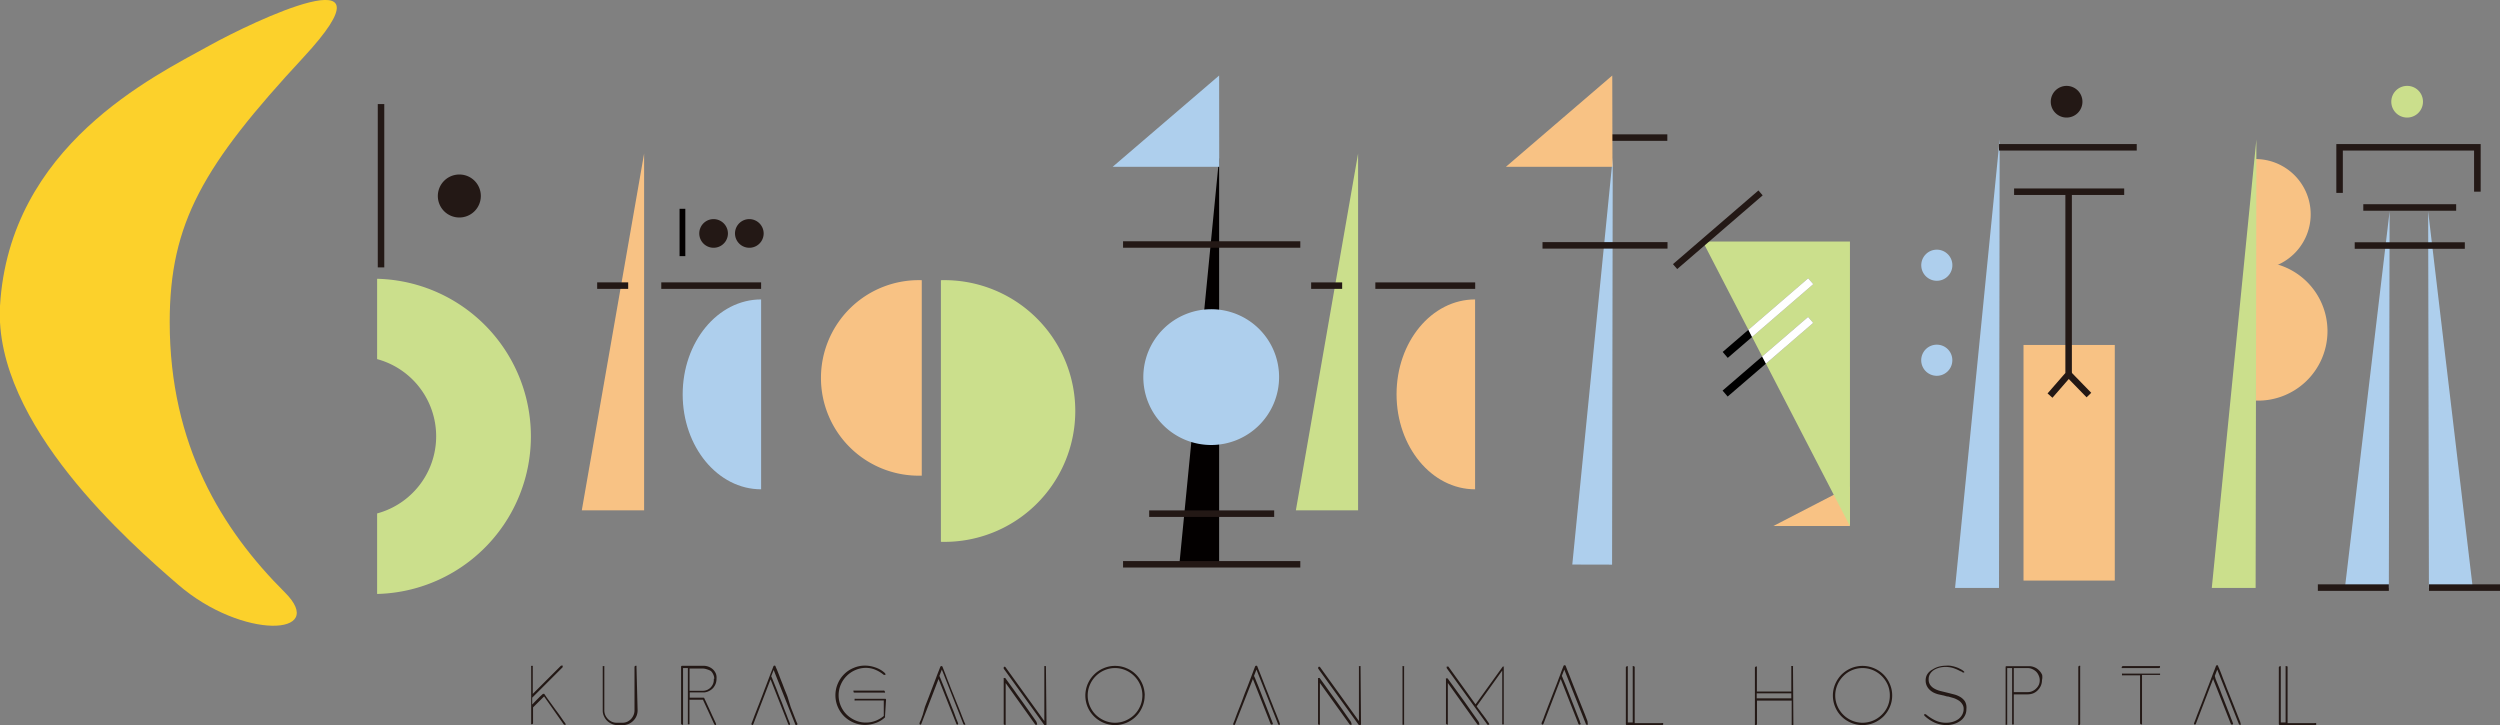
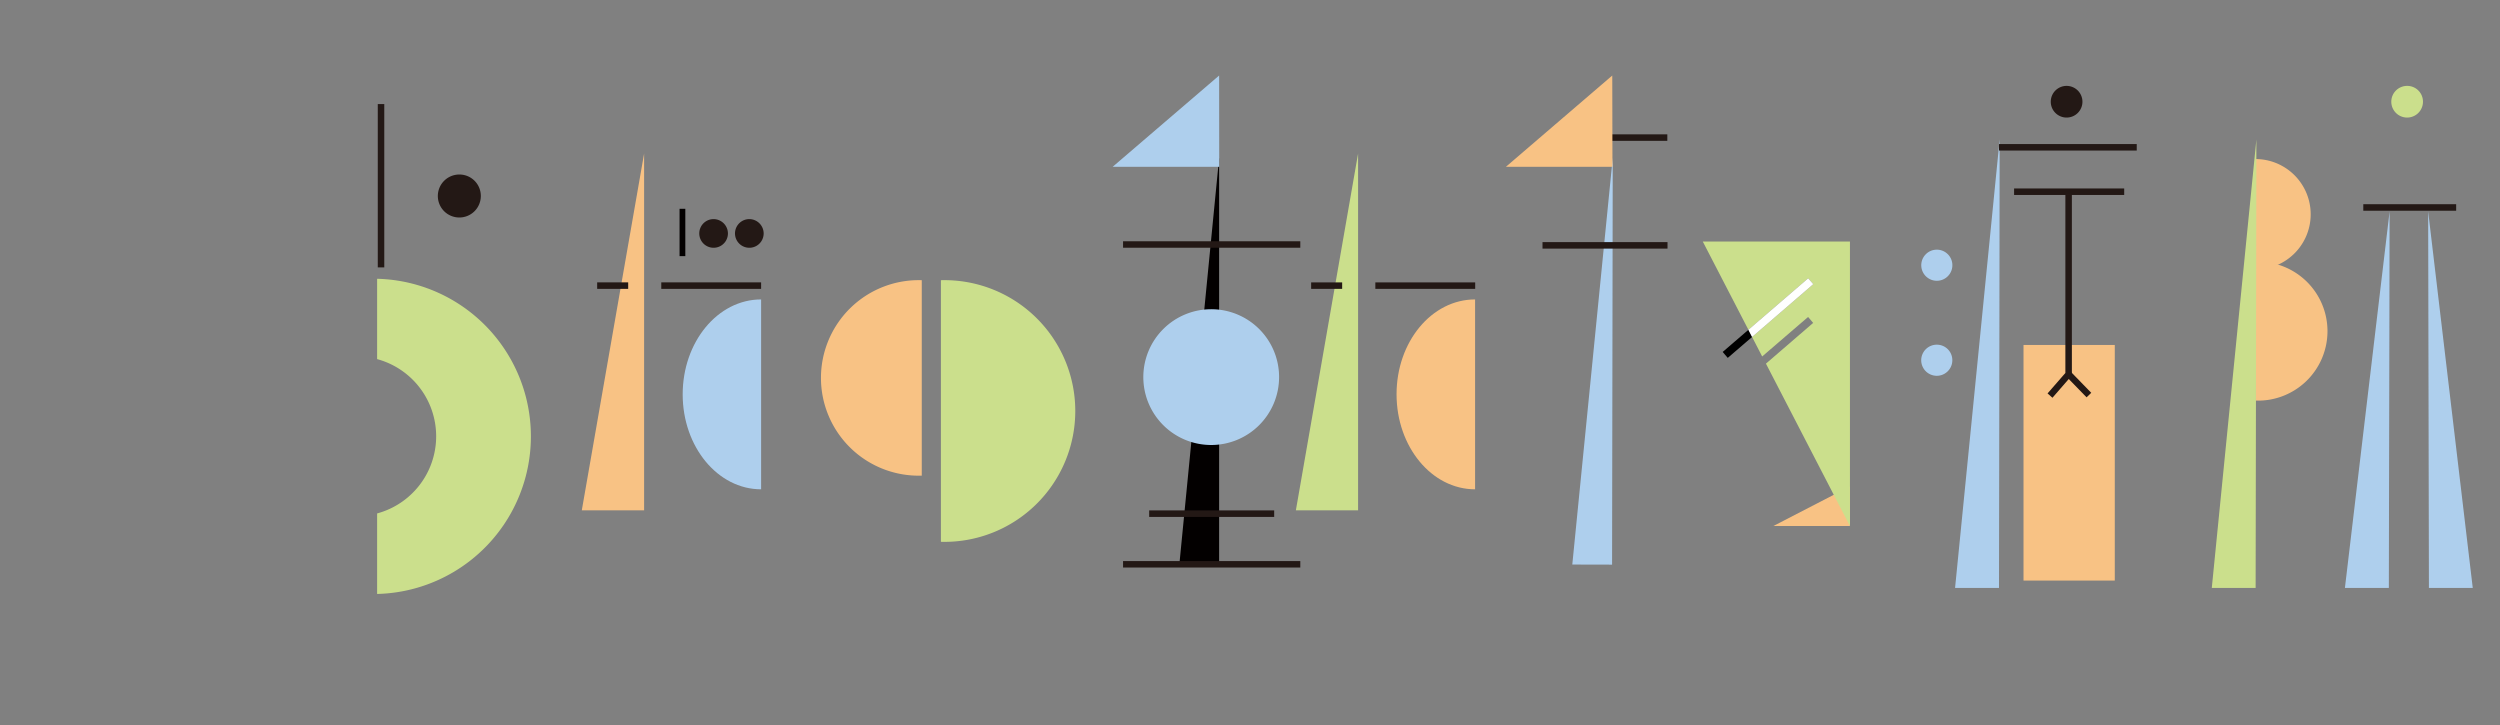
<svg xmlns="http://www.w3.org/2000/svg" width="265.17" height="76.91">
  <rect width="100%" height="100%" fill="#808080" stroke="none" />
  <defs>
    <style>.b{fill:#cbdf8c}.c{fill:#f8c284}.d{fill:#231815}.e{fill:#aecfed}.g{fill:#fff}</style>
  </defs>
-   <path d="M0 32.46C-.67 45 13.89 57.68 18.88 62c6.83 5.91 16 5.47 11.32.82C23.57 56.21 18 47.23 18 34.16c0-10.53 3.58-16.64 14.17-28.06s-5.43-3.78-9.93-1.28C16.28 8.12 1 15.46 0 32.46z" fill="#fcd12b" />
  <path class="b" d="M40 29.56v8.53a8.48 8.48 0 010 16.37V63a16.72 16.72 0 000-33.43z" />
  <path class="c" d="M97.77 50.45a10.37 10.37 0 110-20.73zm141.46-21.86a5.86 5.86 0 100-11.72z" />
  <path class="c" d="M239.23 42.49a7.37 7.37 0 100-14.73z" />
  <path class="b" d="M99.8 57.47a13.88 13.88 0 100-27.75z" />
  <path class="d" d="M40.07 11.04h.69v17.32h-.69zM51 20.79a2.28 2.28 0 11-2.27-2.28A2.27 2.27 0 0151 20.79z" />
  <path class="e" d="M80.73 51.9c-4.6 0-8.32-4.51-8.32-10.07s3.72-10.07 8.32-10.07z" />
  <path class="c" d="M68.32 16.28v37.85h-6.61l6.61-37.85z" />
  <path d="M129.31 16.74v43.14h-4.22l4.22-43.14zm-57.23 5.41h.61v5.02h-.61z" fill="#030000" />
  <path class="d" d="M63.34 29.95h3.29v.69h-3.29zm6.8 0h10.59v.69H70.14zm143.49-9.96h11.68v.69h-11.68z" />
  <path class="c" d="M156.46 51.9c-4.6 0-8.33-4.51-8.33-10.08s3.73-10.06 8.33-10.06z" />
  <path class="b" d="M144.05 16.28v37.85h-6.6l6.6-37.85z" />
  <path class="d" d="M139.07 29.95h3.29v.69h-3.29zm6.81 0h10.59v.69h-10.59zm-68.67-5.19a1.52 1.52 0 11-1.52-1.52 1.53 1.53 0 011.52 1.52zm3.79 0a1.52 1.52 0 11-1.52-1.52A1.53 1.53 0 0181 24.76zm139.88-13.97a1.68 1.68 0 11-1.68-1.68 1.68 1.68 0 011.68 1.68zm-101.76 14.8h18.8v.69h-18.8zm0 33.92h18.8v.69h-18.8zm2.77-5.37h13.26v.69h-13.26z" />
  <path class="e" d="M135.67 40a7.2 7.2 0 11-7.2-7.2 7.19 7.19 0 017.2 7.2zm71.41-11.74a1.65 1.65 0 01-3.29 0 1.65 1.65 0 113.29 0zm0 9.94a1.65 1.65 0 11-1.64-1.64 1.64 1.64 0 011.64 1.64zm-77.76-20.51h-11.3l11.29-9.68.01 9.68zm41.74-.95l-.07 43.15-4.22-.01 4.29-43.14zm86.49 5.69l.08 39.93h4.65l-4.73-39.93z" />
  <path class="d" d="M166.93 14.25h9.92v.69h-9.92zm-3.32 11.43h13.26v.69h-13.26z" />
-   <path class="e" d="M212.1 14.79l-.07 47.57h-4.66l4.73-47.57z" />
+   <path class="e" d="M212.1 14.79l-.07 47.57h-4.66l4.73-47.57" />
  <path class="b" d="M239.33 14.79l-.08 47.57h-4.65l4.73-47.57z" />
  <path class="d" d="M212.03 15.28h14.61v.69h-14.61z" />
  <path class="c" d="M171.03 17.69h-11.3l11.28-9.68.02 9.68zm25.18 33.91v4.19h-8.11l8.11-4.19z" />
  <path class="b" d="M196.22 25.62h-15.61l4.84 9.36 6.34-5.46.54.62-6.49 5.6 1.07 2.07 4.87-4.19.54.63-5.01 4.32 8.91 17.23V25.62z" />
  <path d="M182.72 37.33l.54.63 2.58-2.22-.39-.76-2.73 2.35z" />
  <path class="g" d="M191.79 29.52l-6.34 5.46.39.76 6.49-5.6-.54-.62z" />
-   <path d="M182.71 41.43l.54.63 4.06-3.49-.4-.76-4.2 3.62z" />
-   <path class="g" d="M191.78 33.62l-4.87 4.19.4.76 5.01-4.32-.54-.63z" />
  <path class="c" d="M214.63 36.59h9.68v24.99h-9.68z" />
  <path class="d" d="M217.7 42.19l-.52-.46 1.89-2.17V20.61h.69v19.21l-2.06 2.37z" />
  <path class="d" d="M219.165 39.93l.494-.48 2.155 2.214-.494.48zm31.505-18.27h9.85v.69h-9.85z" />
  <path class="b" d="M257 10.79a1.68 1.68 0 11-1.67-1.68 1.67 1.67 0 011.67 1.68z" />
-   <path class="d" d="M248.5 20.46h-.69v-5.18h15.31v5.05h-.7v-4.36H248.5v4.49z" />
  <path class="e" d="M253.46 22.43l-.08 39.93h-4.66l4.74-39.93z" />
-   <path class="d" d="M249.76 25.7h11.68v.69h-11.68zm-72.312 2.316l9.065-7.816.45.522-9.065 7.817zM257.64 61.98h7.53v.69h-7.53zm-11.79 0h7.53v.69h-7.53zM60 76.8a.08.08 0 010 .07.12.12 0 01-.09 0 .11.11 0 01-.09 0l-2.11-3-1.17 1.16v1.66a.11.11 0 01-.12.12.11.11 0 01-.08 0 .1.1 0 010-.09v-6a.1.1 0 010-.09.11.11 0 01.08 0 .12.12 0 01.09 0 .11.11 0 010 .08v2.89l3-3a.2.2 0 01.08 0 .14.14 0 01.09 0v.08a.18.18 0 010 .09L56.45 74v.72a.76.76 0 00.13-.13l.21-.22.26-.26.25-.25.21-.19a.2.2 0 01.11-.07.15.15 0 01.11 0l.27.4.43.59.52.72c.19.25.36.48.51.7l.38.55a1 1 0 01.16.24zm7.63-1.45a1.53 1.53 0 01-.12.6 1.51 1.51 0 01-.33.49 1.54 1.54 0 01-.49.34 1.45 1.45 0 01-.59.13h-.61a1.35 1.35 0 01-.6-.13 1.56 1.56 0 01-.5-.33 1.63 1.63 0 01-.33-.49 1.39 1.39 0 01-.13-.61v-4.61a.12.12 0 010-.08.1.1 0 01.09 0 .09.09 0 01.08 0 .12.12 0 010 .08v4.6a1.25 1.25 0 00.1.51 1.42 1.42 0 00.71.71 1.24 1.24 0 00.5.1h.61a1.24 1.24 0 00.5-.1 1.46 1.46 0 00.41-.29 1.51 1.51 0 00.27-.42 1.25 1.25 0 00.1-.51v-4.6a.14.14 0 01.12-.12.11.11 0 01.09 0 .12.12 0 010 .08zM76 72a1.5 1.5 0 01-.09.52 1.6 1.6 0 01-.26.44 1.38 1.38 0 01-.4.31 1.4 1.4 0 01-.51.17h-1.58V74h1.44a.11.11 0 01.11.07s.06.14.13.28l.24.52.29.63c.1.22.19.43.28.61l.22.48a.82.82 0 01.08.22.09.09 0 010 .08.11.11 0 01-.08 0 .12.12 0 01-.11-.07l-1.2-2.6h-1.43v2.51a.11.11 0 010 .09.11.11 0 01-.08 0 .11.11 0 01-.09 0 .11.11 0 010-.08v-5.88h-.51v5.93a.12.12 0 010 .08.12.12 0 01-.09 0 .14.14 0 01-.12-.12v-6.01a.11.11 0 01.12-.12h2.28a1.47 1.47 0 011 .4 1.37 1.37 0 01.3.45A1.26 1.26 0 0176 72zm-.24 0a1 1 0 00-.1-.45 1.15 1.15 0 00-.25-.37A1.6 1.6 0 0075 71a1.45 1.45 0 00-.46-.09h-1.4v2.36h1.4a1.18 1.18 0 00.46-.09 1.22 1.22 0 00.38-.26 1.39 1.39 0 00.25-.38 1.19 1.19 0 00.08-.54zm8.83 4.79a.14.14 0 01-.12.12.11.11 0 01-.12-.08l-2.29-5.77-.26.67a2.75 2.75 0 01.14.31l.25.62c.1.24.21.51.32.81s.23.59.36.9.23.6.34.89.22.54.3.77.16.4.21.54.08.21.08.22a.11.11 0 01-.08.11.12.12 0 01-.11-.08l-1.88-4.76-1.83 4.76a.12.12 0 01-.12.08.12.12 0 01-.08-.12 2.55 2.55 0 01.1-.26l.24-.65c.11-.27.22-.57.36-.92s.27-.7.41-1.06.27-.73.41-1.08l.38-1c.11-.3.21-.55.29-.75s.12-.33.15-.39a.12.12 0 01.11-.07.1.1 0 01.11.07c0 .06.08.19.16.39s.18.45.29.75.25.62.39 1 .29.71.43 1.08l.34 1.11c.14.35.26.65.36.92l.26.66c.06.12.1.2.1.21zm9.28-.79a.1.1 0 010 .09 2.72 2.72 0 01-1 .6 3.35 3.35 0 01-1.12.2 3.13 3.13 0 01-1.22-.25 3.19 3.19 0 01-1-.67 3.25 3.25 0 01-.67-1 3.13 3.13 0 010-2.45 3.14 3.14 0 01.67-1 3 3 0 011-.67 3 3 0 011.22-.25 3.25 3.25 0 011.11.2 2.75 2.75 0 011 .59.21.21 0 01.05.09.13.13 0 010 .1.12.12 0 01-.09 0 .09.09 0 01-.08 0 3.59 3.59 0 00-.89-.54 2.63 2.63 0 00-1-.2 2.8 2.8 0 00-1.12.23 2.94 2.94 0 00-1.55 1.55 2.87 2.87 0 000 2.25 2.93 2.93 0 00.62.92 3.09 3.09 0 00.93.62 2.64 2.64 0 001.12.23 2.81 2.81 0 001-.18 3.06 3.06 0 00.89-.52V74.3h-3a.1.1 0 01-.09 0 .17.17 0 010-.1.11.11 0 010-.08.1.1 0 01.09 0h3.11c.09 0 .13 0 .13.13zm0-2.63a.14.14 0 010 .09.1.1 0 01-.09 0h-3.12c-.09 0-.13 0-.13-.13a.09.09 0 010-.08.16.16 0 01.09 0h3.06a.11.11 0 01.08 0 .1.1 0 01.08.14zm8.51 3.42a.09.09 0 010 .08.12.12 0 01-.08 0 .12.12 0 01-.12-.08l-2.28-5.77-.26.67.13.31.25.62c.1.24.21.51.32.81s.24.59.36.9.23.6.35.89.21.54.29.77.16.4.21.54a1.21 1.21 0 01.08.22.1.1 0 01-.08.11.11.11 0 01-.11-.08l-1.89-4.76-1.83 4.76a.12.12 0 01-.12.08.11.11 0 01-.07-.12s0-.09.09-.26.14-.38.25-.65l.23-.83c.13-.35.27-.7.41-1.06l.41-1.08.38-1c.11-.3.21-.55.29-.75l.15-.39a.13.13 0 01.12-.07.12.12 0 01.11.07l.15.39c.08.2.18.45.29.75s.25.62.39 1 .29.71.43 1.08l.43 1.06c.14.35.26.65.36.92l.26.66c.06.12.1.2.1.21zm7.62 0a.09.09 0 010 .08.12.12 0 01-.08 0 .14.14 0 01-.1 0l-3.15-4.42v4.34a.16.16 0 010 .09.18.18 0 01-.09 0c-.08 0-.12 0-.12-.13V72a.12.12 0 010-.08.11.11 0 01.07 0 .11.11 0 01.1 0l.23.32.42.58c.17.23.36.49.55.77l.61.84.59.83.51.73.36.51a1 1 0 01.1.29zm1 0c0 .08 0 .13-.12.13a.11.11 0 01-.1 0l-4.32-6v-.07c0-.07 0-.13.11-.13a.12.12 0 01.09.06l4.11 5.7v-5.74a.11.11 0 010-.08.11.11 0 01.09 0 .09.09 0 01.08 0 .11.11 0 010 .08zm10.41-3.03a3 3 0 01-.25 1.23 3.08 3.08 0 01-.67 1 3.19 3.19 0 01-1 .67 3.13 3.13 0 01-1.22.25 3.18 3.18 0 01-1.23-.25 3.19 3.19 0 01-1.67-1.66 3.13 3.13 0 01.68-3.45 3.09 3.09 0 011-.67 3 3 0 011.23-.25 3 3 0 011.22.25 3 3 0 011 .67 3.17 3.17 0 01.92 2.22zm-.24 0a2.84 2.84 0 00-.23-1.12 2.94 2.94 0 00-1.55-1.55 2.84 2.84 0 00-2.24 0 2.94 2.94 0 00-1.55 1.55 2.87 2.87 0 000 2.25 2.93 2.93 0 00.62.92 3.09 3.09 0 00.93.62 2.84 2.84 0 002.24 0 3.09 3.09 0 00.93-.62 2.93 2.93 0 00.62-.92 2.85 2.85 0 00.23-1.13zm14.59 3.03a.11.11 0 010 .08h-.08c-.08 0-.11 0-.12-.08l-2.29-5.77-.26.67.14.31c.06.17.15.38.25.62s.2.51.32.81l.35.9c.12.3.24.6.35.89s.22.54.3.77.16.4.21.54.08.21.08.22a.11.11 0 01-.08.11h-.05a.12.12 0 01-.11-.08l-1.88-4.76-1.89 4.81a.12.12 0 01-.12.08.12.12 0 01-.08-.12 2.55 2.55 0 01.1-.26l.24-.65c.1-.27.22-.57.36-.92s.27-.7.4-1.06.28-.73.42-1.08l.38-1c.11-.3.21-.55.28-.75l.15-.39a.14.14 0 01.12-.07.1.1 0 01.11.07l.15.39c.09.2.18.45.3.75s.24.62.39 1 .29.71.43 1.08.29.71.42 1.06.27.65.37.92l.26.66c.05.16.08.24.08.25zm7.6 0a.09.09 0 010 .08.15.15 0 01-.09 0 .11.11 0 01-.09 0L140 72.44v4.34a.12.12 0 010 .09.12.12 0 01-.08 0c-.08 0-.12 0-.12-.13V72a.16.16 0 010-.08.13.13 0 01.08 0 .11.11 0 01.1 0l.23.32.42.58.55.77.61.84.59.83.51.73.36.51a1 1 0 01.11.29zm1 0a.12.12 0 01-.13.13.11.11 0 01-.09 0l-4.32-6a.1.1 0 010-.07c0-.08 0-.13.12-.13a.12.12 0 01.09.06l4.11 5.7v-5.74a.11.11 0 010-.08.09.09 0 01.08 0 .12.12 0 01.09 0 .11.11 0 010 .08zm4.57 0a.09.09 0 010 .08.11.11 0 01-.09 0h-.08a.11.11 0 010-.08v-6.05a.11.11 0 010-.08.1.1 0 01.08 0 .14.14 0 01.09 0 .1.1 0 010 .09zm7.98 0a.09.09 0 010 .08.13.13 0 01-.09 0 .11.11 0 01-.09 0l-3.16-4.43v4.32a.11.11 0 010 .09.11.11 0 01-.08 0 .14.14 0 01-.12-.12v-4.66a.23.23 0 010-.11.1.1 0 01.09 0 .11.11 0 01.09 0l.23.32.43.59.55.76.61.84.59.84.51.72c.15.21.27.38.36.52a1 1 0 01.08.24zm2.59-6.06v6a.09.09 0 010 .08.1.1 0 01-.16 0 .11.11 0 010-.08v-5.61l-2.71 3.79a2.42 2.42 0 00.14.21l.26.34c.09.14.2.28.31.42l.3.41c.08.13.16.24.22.33a.44.44 0 01.09.16.1.1 0 010 .09.18.18 0 01-.09 0 .11.11 0 01-.09 0l-4.32-6a.11.11 0 010-.08.09.09 0 010-.08.1.1 0 01.08 0 .1.1 0 01.1 0l2.88 4 2.88-4a.1.1 0 01.08 0 .16.16 0 01.09 0 .1.1 0 01-.06.02zm8.91 6.06a.11.11 0 010 .08.15.15 0 01-.09 0 .1.1 0 01-.11-.08l-2.29-5.77-.26.67s.07.15.13.31l.26.62c.1.24.2.51.32.81l.35.9c.12.3.24.6.35.89l.3.77q.14.33.21.54c0 .14.08.21.08.22a.11.11 0 01-.08.11h-.05a.12.12 0 01-.11-.08l-1.88-4.76-1.83 4.76a.14.14 0 01-.12.08.12.12 0 01-.08-.12s0-.09.09-.26.15-.38.25-.65l.35-.92c.14-.35.27-.7.41-1.06s.28-.73.42-1.08.26-.69.38-1 .2-.55.28-.75l.15-.39a.13.13 0 01.12-.07.11.11 0 01.11.07l.15.39.3.75c.11.29.24.62.39 1l.43 1.08.42 1.06.37.92c.1.27.19.49.25.66a2.55 2.55 0 01.03.3zm8.01-.01a.12.12 0 01-.13.13h-3.72a.11.11 0 01-.12-.12v-6a.14.14 0 01.12-.12.12.12 0 01.09 0 .11.11 0 010 .08v5.88h.52v-5.88a.12.12 0 010-.09.09.09 0 01.08 0 .12.12 0 01.13.13v5.91h2.83c.15-.04.2 0 .2.08zm13.8 0a.12.12 0 010 .09.12.12 0 01-.18 0 .1.1 0 010-.09v-2.47h-3.68v2.47a.12.12 0 01-.13.13.18.18 0 01-.09 0 .16.16 0 010-.09v-6a.14.14 0 01.12-.12.11.11 0 01.09 0 .12.12 0 010 .08v2.57H190v-2.61a.1.1 0 010-.09.16.16 0 01.09 0 .12.12 0 01.09 0 .09.09 0 010 .08zm-.22-2.71v-.53h-3.67v.53zm10.7-.31a3 3 0 01-.25 1.23 3.25 3.25 0 01-.67 1 3.31 3.31 0 01-1 .67 3.13 3.13 0 01-2.45 0 3.1 3.1 0 01-1.67-1.66 3.13 3.13 0 010-2.45 3.31 3.31 0 01.67-1 3.25 3.25 0 011-.67 3.13 3.13 0 012.45 0 3.1 3.1 0 011.67 1.67 3 3 0 01.25 1.21zm-.25 0a2.83 2.83 0 00-.22-1.12 3 3 0 00-1.55-1.55 2.87 2.87 0 00-2.25 0 2.79 2.79 0 00-.92.63 2.93 2.93 0 00-.62.92 2.87 2.87 0 000 2.25 2.9 2.9 0 001.54 1.54 2.87 2.87 0 002.25 0 2.93 2.93 0 00.92-.62 2.79 2.79 0 00.63-.92 2.85 2.85 0 00.22-1.13zm8.12 1.45a1.39 1.39 0 01-.19.75 1.5 1.5 0 01-.48.52 2.24 2.24 0 01-.68.32 2.65 2.65 0 01-.74.11 3.21 3.21 0 01-1.27-.26 3.79 3.79 0 01-1.06-.71.11.11 0 01-.05-.09.12.12 0 010-.09.11.11 0 01.09 0 .1.1 0 01.08 0 4.67 4.67 0 001 .65 2.65 2.65 0 001.18.25 2.48 2.48 0 00.65-.09 2 2 0 00.59-.27 1.41 1.41 0 00.42-.46 1.26 1.26 0 00.17-.65.85.85 0 00-.15-.51 1.27 1.27 0 00-.36-.37 2.61 2.61 0 00-.53-.26l-.59-.17c-.2 0-.39-.1-.59-.13l-.49-.11a2.72 2.72 0 01-.5-.19 1.9 1.9 0 01-.42-.31 1.37 1.37 0 01-.29-.42 1.33 1.33 0 01-.11-.54 1.23 1.23 0 01.19-.69A1.5 1.5 0 01205 71a2.26 2.26 0 01.65-.29 2.88 2.88 0 01.7-.1 3.24 3.24 0 01.5 0 3.78 3.78 0 01.56.13 3 3 0 01.52.22 1.56 1.56 0 01.41.28.18.18 0 010 .09.12.12 0 01-.09 0h-.06l-.09-.06-.1-.07h-.06a4 4 0 00-.76-.34 2.81 2.81 0 00-.82-.12 2.54 2.54 0 00-.61.07 2.13 2.13 0 00-.58.23 1.3 1.3 0 00-.43.41 1 1 0 00-.17.59 1 1 0 00.17.62 1.31 1.31 0 00.45.39 2.51 2.51 0 00.65.25l.74.18.74.19a2.48 2.48 0 01.64.28 1.52 1.52 0 01.46.45 1.31 1.31 0 01.15.81zm8.02-3.07a1.48 1.48 0 01-.12.59 1.58 1.58 0 01-.33.48 1.37 1.37 0 01-.48.33 1.63 1.63 0 01-.59.11h-1.47v3.1a.11.11 0 010 .09.16.16 0 01-.09 0 .12.12 0 01-.09 0 .11.11 0 010-.08v-5.9h-.52v5.93a.11.11 0 010 .08.12.12 0 01-.09 0 .12.12 0 01-.08 0 .09.09 0 010-.08v-6c0-.09 0-.13.12-.13h2.36a1.45 1.45 0 01.59.12 1.37 1.37 0 01.48.33 1.47 1.47 0 01.33.48 1.45 1.45 0 01-.02.55zm-.24 0a1.14 1.14 0 00-.11-.49 1.27 1.27 0 00-.27-.41 1.46 1.46 0 00-.41-.27 1.14 1.14 0 00-.49-.11h-1.47v2.55h1.47a1.13 1.13 0 00.49-.1A1.3 1.3 0 00216 73a1.23 1.23 0 00.27-.4 1.21 1.21 0 00.08-.46zm4.29 4.65a.14.14 0 01-.12.12.12.12 0 01-.08 0 .09.09 0 010-.08v-6.09a.14.14 0 01.12-.12.11.11 0 01.08 0 .1.1 0 010 .09zm8.47-6.05a.11.11 0 01-.12.12h-3.86a.11.11 0 01-.08 0 .11.11 0 010-.09.14.14 0 01.12-.12H229a.11.11 0 01.09 0 .11.11 0 01.02.09zm0 .76a.16.16 0 010 .09h-1.91v5.16a.11.11 0 010 .08.18.18 0 01-.09 0 .14.14 0 01-.12-.12v-5.08h-1.83a.12.12 0 01-.08 0 .12.12 0 010-.09.16.16 0 010-.09.1.1 0 01.09 0H229a.09.09 0 01.08 0 .16.16 0 01.06.05zm8.56 5.29a.11.11 0 010 .08.12.12 0 01-.08 0 .11.11 0 01-.12-.08l-2.29-5.77-.26.67.08.31.25.62c.1.24.21.51.32.81s.23.59.35.9.24.6.35.89.22.54.3.77.16.4.21.54.08.21.08.22a.11.11 0 01-.08.11h-.05a.12.12 0 01-.11-.08l-1.88-4.76-1.83 4.76a.12.12 0 01-.12.08.12.12 0 01-.08-.12 2.55 2.55 0 01.1-.26l.24-.65c.11-.27.22-.57.36-.92s.27-.7.41-1.06.27-.73.41-1.08l.38-1c.11-.3.21-.55.29-.75s.12-.33.15-.39a.12.12 0 01.11-.07.1.1 0 01.11.07c0 .06.08.19.16.39s.18.45.29.75.25.62.39 1 .29.71.43 1.08L237 75c.13.35.26.65.36.92l.26.66c.02.12.05.2.05.21zm8.01-.01c0 .09 0 .13-.13.13h-3.72a.11.11 0 01-.12-.12v-6a.14.14 0 01.12-.12.11.11 0 01.09 0 .12.12 0 010 .08v5.88h.51v-5.88a.18.18 0 010-.09.12.12 0 01.09 0c.08 0 .12 0 .12.13v5.91h2.83c.17-.04.21 0 .21.08z" />
</svg>